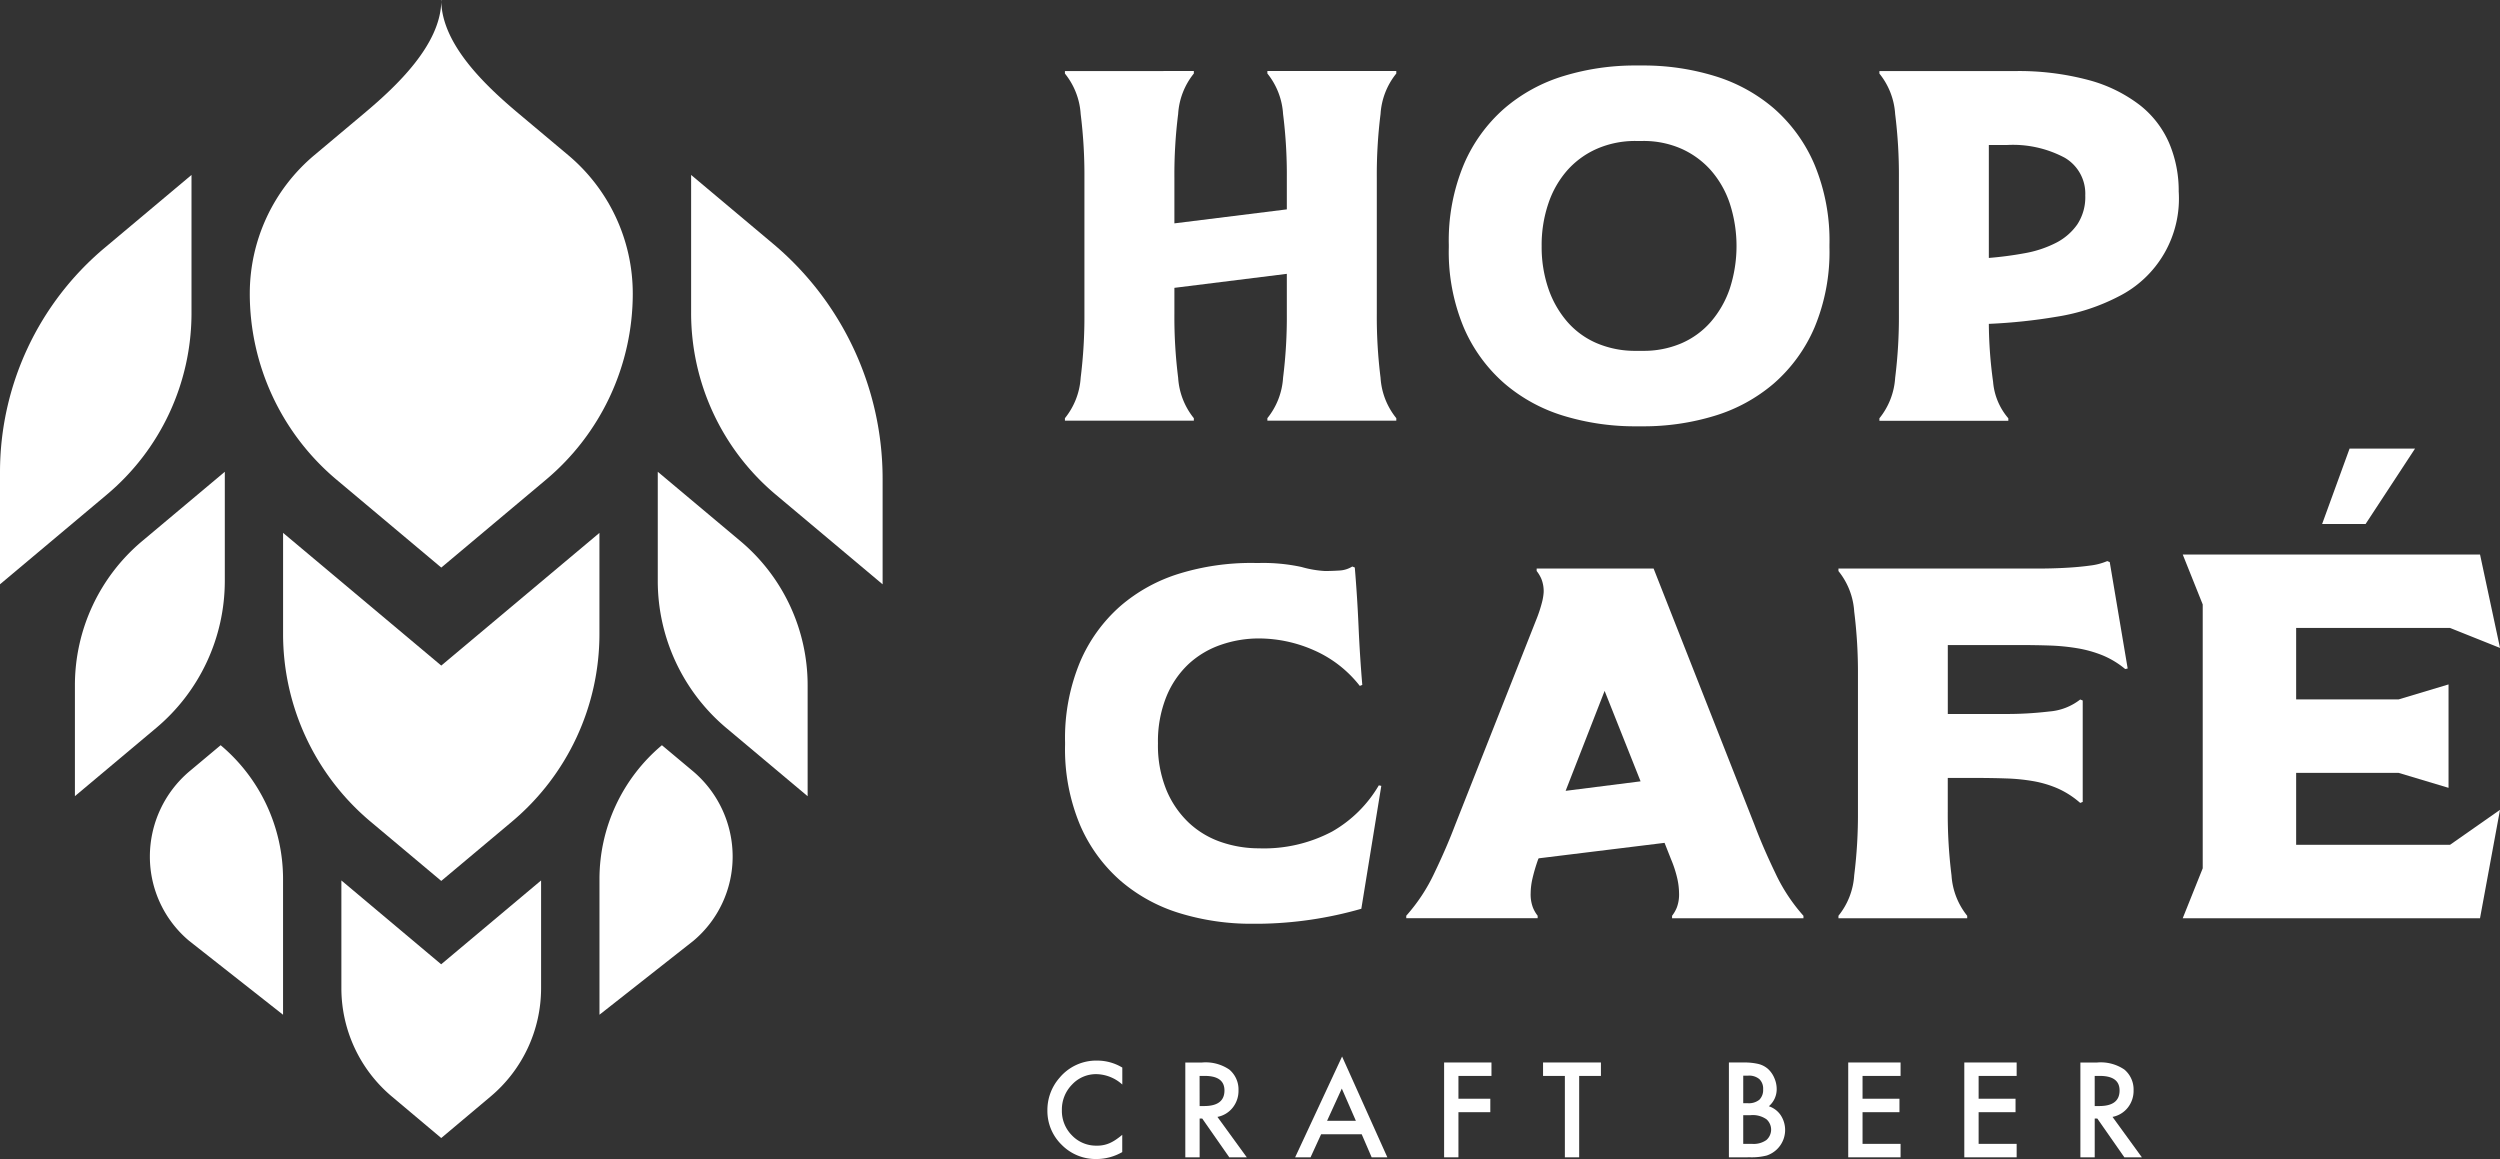
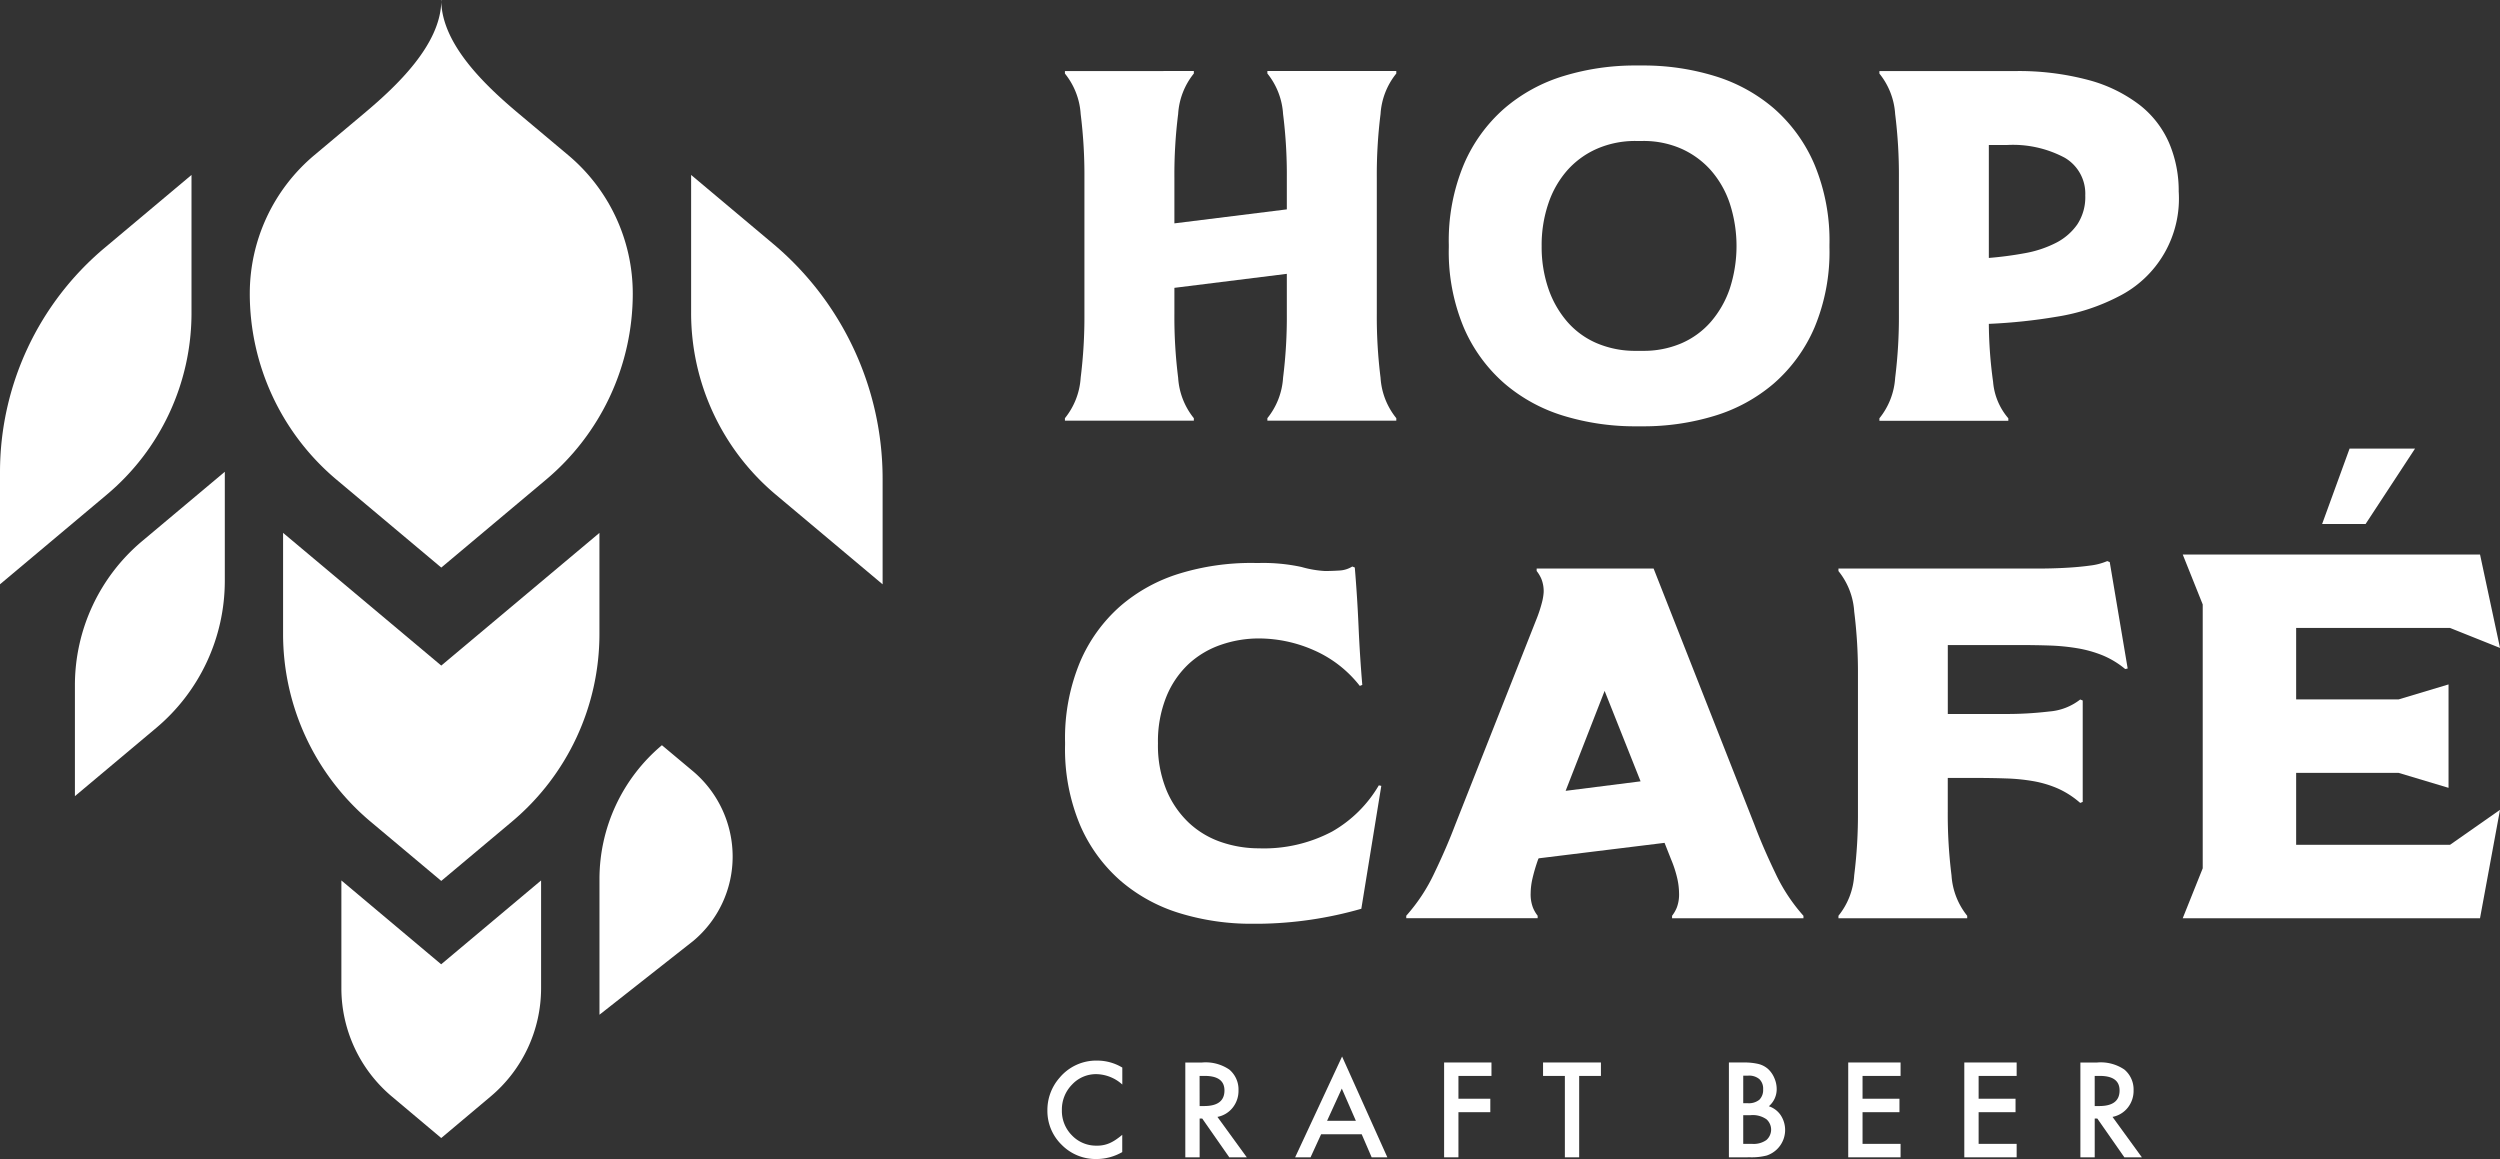
<svg xmlns="http://www.w3.org/2000/svg" width="223" height="103.387" viewBox="0 0 223 103.387">
  <rect x="0" y="0" width="223" height="103.387" fill="#333333" stroke="none" />
  <g id="Groupe_264" data-name="Groupe 264" transform="translate(-554.981 -338.789)">
    <g id="Groupe_258" data-name="Groupe 258" transform="translate(649.977 344.634)">
      <path id="Tracé_5467" data-name="Tracé 5467" d="M632.8,343.212v.223a6.363,6.363,0,0,0-1.4,3.611,43.238,43.238,0,0,0-.335,5.7v4.055l10.029-1.248v-2.807a43.248,43.248,0,0,0-.335-5.7,6.364,6.364,0,0,0-1.4-3.611v-.223h11.5v.223a6.363,6.363,0,0,0-1.405,3.611,43.532,43.532,0,0,0-.334,5.7v12.123a43.563,43.563,0,0,0,.334,5.7,6.354,6.354,0,0,0,1.405,3.609v.223h-11.5v-.223a6.355,6.355,0,0,0,1.4-3.609,43.28,43.28,0,0,0,.335-5.7v-3.566l-10.029,1.249v2.318a43.269,43.269,0,0,0,.335,5.7,6.354,6.354,0,0,0,1.4,3.609v.223H621.3v-.223a6.364,6.364,0,0,0,1.405-3.609,43.553,43.553,0,0,0,.334-5.7V352.751a43.521,43.521,0,0,0-.334-5.7,6.374,6.374,0,0,0-1.405-3.611v-.223Z" transform="translate(-621.305 -342.722)" fill="#fff" />
      <path id="Tracé_5468" data-name="Tracé 5468" d="M679.166,359.094a17.5,17.5,0,0,1-1.338,7.153,13.882,13.882,0,0,1-3.609,4.97,14.615,14.615,0,0,1-5.3,2.9,21.669,21.669,0,0,1-6.418.935h-.579a21.807,21.807,0,0,1-6.462-.935,14.592,14.592,0,0,1-5.3-2.9,13.866,13.866,0,0,1-3.611-4.97,17.5,17.5,0,0,1-1.338-7.153v-.223a17.649,17.649,0,0,1,1.338-7.174,13.856,13.856,0,0,1,3.611-4.993,14.59,14.59,0,0,1,5.3-2.9,21.761,21.761,0,0,1,6.462-.937h.579a21.623,21.623,0,0,1,6.418.937,14.613,14.613,0,0,1,5.3,2.9,13.871,13.871,0,0,1,3.609,4.993,17.649,17.649,0,0,1,1.338,7.174Zm-25.672-.133a11.449,11.449,0,0,0,.6,3.81,8.918,8.918,0,0,0,1.694,2.965,7.276,7.276,0,0,0,2.651,1.915,8.723,8.723,0,0,0,3.478.669h.579a8.563,8.563,0,0,0,3.455-.669,7.346,7.346,0,0,0,2.63-1.915,8.941,8.941,0,0,0,1.693-2.965,12.3,12.3,0,0,0,0-7.6,8.643,8.643,0,0,0-1.693-2.963,7.73,7.73,0,0,0-2.63-1.918,8.356,8.356,0,0,0-3.455-.69h-.579a8.512,8.512,0,0,0-3.478.69,7.649,7.649,0,0,0-2.651,1.918,8.621,8.621,0,0,0-1.694,2.963A11.513,11.513,0,0,0,653.493,358.96Z" transform="translate(-610.974 -342.87)" fill="#fff" />
      <path id="Tracé_5469" data-name="Tracé 5469" d="M672.026,374.412v-.223a6.366,6.366,0,0,0,1.405-3.609,43.564,43.564,0,0,0,.334-5.7V352.751a43.532,43.532,0,0,0-.334-5.7,6.375,6.375,0,0,0-1.405-3.611v-.223H684.06a24.067,24.067,0,0,1,6.62.8,12.993,12.993,0,0,1,4.568,2.229,8.7,8.7,0,0,1,2.63,3.409,10.844,10.844,0,0,1,.846,4.3,9.766,9.766,0,0,1-5.393,9.382,17.987,17.987,0,0,1-5.438,1.783,49.243,49.243,0,0,1-6.106.646,39.184,39.184,0,0,0,.38,5.169,5.689,5.689,0,0,0,1.359,3.254v.223Zm9.761-24.6v10.073a31.8,31.8,0,0,0,3.21-.424,9.875,9.875,0,0,0,2.763-.914,5.194,5.194,0,0,0,1.916-1.649,4.421,4.421,0,0,0,.713-2.585,3.708,3.708,0,0,0-1.828-3.364,9.806,9.806,0,0,0-5.169-1.137Z" transform="translate(-599.379 -342.722)" fill="#fff" />
    </g>
    <g id="Groupe_259" data-name="Groupe 259" transform="translate(649.977 378.802)">
      <path id="Tracé_5470" data-name="Tracé 5470" d="M638.6,373.851a16.141,16.141,0,0,1,3.811.357,9.427,9.427,0,0,0,2.073.357c.445,0,.882-.016,1.313-.044a2.385,2.385,0,0,0,1.137-.358l.223.09q.221,2.63.334,5.236t.334,5.236l-.222.089a10.547,10.547,0,0,0-4.1-3.185,12.171,12.171,0,0,0-4.9-1.048,10.3,10.3,0,0,0-3.366.559,8.132,8.132,0,0,0-2.875,1.693,8.242,8.242,0,0,0-2.005,2.919,10.647,10.647,0,0,0-.758,4.189,10.488,10.488,0,0,0,.758,4.168,8.508,8.508,0,0,0,2.005,2.919,7.958,7.958,0,0,0,2.875,1.716,10.337,10.337,0,0,0,3.366.557,12.979,12.979,0,0,0,6.528-1.494,11.311,11.311,0,0,0,4.168-4.122l.222.044-1.782,10.964a34.3,34.3,0,0,1-9.137,1.338h-.58a21.775,21.775,0,0,1-6.462-.937,14.6,14.6,0,0,1-5.3-2.9,13.887,13.887,0,0,1-3.609-4.969,17.5,17.5,0,0,1-1.338-7.153v-.223a17.661,17.661,0,0,1,1.338-7.176,13.852,13.852,0,0,1,3.609-4.992,14.616,14.616,0,0,1,5.3-2.9,21.772,21.772,0,0,1,6.462-.935Z" transform="translate(-621.305 -363.644)" fill="#fff" />
      <path id="Tracé_5471" data-name="Tracé 5471" d="M654.325,400.133a15.385,15.385,0,0,0-.513,1.737,6.072,6.072,0,0,0-.156,1.292,3.3,3.3,0,0,0,.2,1.27,2.949,2.949,0,0,0,.424.736v.222H642.559v-.222a15.777,15.777,0,0,0,2.518-3.833q1.091-2.273,1.849-4.28l7.22-18.273a11.947,11.947,0,0,0,.557-1.716,4.79,4.79,0,0,0,.112-.736,2.972,2.972,0,0,0-.2-1.2,3.071,3.071,0,0,0-.424-.712v-.223h10.43l9,22.864q.756,2.007,1.849,4.28a15.7,15.7,0,0,0,2.519,3.833v.222H666.269v-.222a3.038,3.038,0,0,0,.424-.736,3.3,3.3,0,0,0,.2-1.27,6.364,6.364,0,0,0-.156-1.313,10.243,10.243,0,0,0-.557-1.716l-.58-1.471-11.231,1.381Zm5.928-15.021-3.478,8.915,6.686-.848Z" transform="translate(-612.117 -363.497)" fill="#fff" />
      <path id="Tracé_5472" data-name="Tracé 5472" d="M669.475,405.593v-.222a6.369,6.369,0,0,0,1.405-3.611,43.511,43.511,0,0,0,.334-5.7V383.933a43.543,43.543,0,0,0-.334-5.7,6.369,6.369,0,0,0-1.405-3.609v-.223H687.1q1.405,0,2.63-.067t2.184-.2a5.547,5.547,0,0,0,1.538-.4l.222.09,1.6,9.492-.222.046a7.862,7.862,0,0,0-2.028-1.226,10.781,10.781,0,0,0-2.229-.625,18.783,18.783,0,0,0-2.474-.245q-1.293-.043-2.763-.044h-6.329v6.15h5.08a32.1,32.1,0,0,0,3.968-.222,5.114,5.114,0,0,0,2.763-1.07l.223.089v9.048l-.223.089a7.892,7.892,0,0,0-2.005-1.292,9.67,9.67,0,0,0-2.161-.647,17.26,17.26,0,0,0-2.408-.244q-1.27-.045-2.74-.046h-2.5v2.986a43.511,43.511,0,0,0,.334,5.7,6.38,6.38,0,0,0,1.4,3.611v.222Z" transform="translate(-600.481 -363.698)" fill="#fff" />
      <path id="Tracé_5473" data-name="Tracé 5473" d="M692.7,404.164V380.63l-1.783-4.456h26.519l1.783,8.335-4.457-1.783H701.033V389.1h9.137l4.456-1.338v9.225l-4.456-1.336h-9.137v6.418H714.76l4.457-3.12-1.783,9.671H690.915Zm13.1-37.439h5.84l-4.413,6.729H703.35Z" transform="translate(-591.213 -366.725)" fill="#fff" />
    </g>
    <g id="Groupe_261" data-name="Groupe 261" transform="translate(648.417 433.03)">
      <g id="Groupe_260" data-name="Groupe 260">
        <path id="Tracé_5474" data-name="Tracé 5474" d="M626.89,405.461v1.514a3.551,3.551,0,0,0-2.29-.927,2.914,2.914,0,0,0-2.2.938,3.161,3.161,0,0,0-.9,2.28,3.087,3.087,0,0,0,.9,2.246,2.969,2.969,0,0,0,2.2.914,2.723,2.723,0,0,0,1.144-.218,3.452,3.452,0,0,0,.546-.3,6.539,6.539,0,0,0,.594-.448V413a4.614,4.614,0,0,1-2.3.619,4.25,4.25,0,0,1-3.1-1.266,4.2,4.2,0,0,1-1.276-3.081,4.349,4.349,0,0,1,1.068-2.882,4.258,4.258,0,0,1,3.4-1.551A4.335,4.335,0,0,1,626.89,405.461Z" transform="translate(-620.216 -404.475)" fill="#fff" />
        <path id="Tracé_5475" data-name="Tracé 5475" d="M631.664,409.811l2.62,3.607h-1.561l-2.416-3.463h-.229v3.463H628.8v-8.459h1.5a3.747,3.747,0,0,1,2.422.629,2.315,2.315,0,0,1,.822,1.852,2.4,2.4,0,0,1-.516,1.545A2.276,2.276,0,0,1,631.664,409.811Zm-1.587-.968h.4q1.813,0,1.815-1.388,0-1.3-1.765-1.3h-.454Z" transform="translate(-616.506 -404.425)" fill="#fff" />
        <path id="Tracé_5476" data-name="Tracé 5476" d="M641.578,411.523h-3.622l-.942,2.055h-1.375l4.187-8.992,4.038,8.992h-1.4Zm-.52-1.2-1.256-2.877-1.315,2.877Z" transform="translate(-613.549 -404.586)" fill="#fff" />
        <path id="Tracé_5477" data-name="Tracé 5477" d="M649.141,406.157h-2.946v2.034h2.843v1.2h-2.843v4.026h-1.278v-8.459h4.224Z" transform="translate(-609.538 -404.425)" fill="#fff" />
        <path id="Tracé_5478" data-name="Tracé 5478" d="M654.3,406.157v7.26h-1.276v-7.26h-1.946v-1.2h5.162v1.2Z" transform="translate(-606.874 -404.425)" fill="#fff" />
        <path id="Tracé_5479" data-name="Tracé 5479" d="M662.653,413.417v-8.459h1.272a5.524,5.524,0,0,1,1.353.13,2.045,2.045,0,0,1,.861.444,2.309,2.309,0,0,1,.564.806,2.441,2.441,0,0,1,.213.985,1.994,1.994,0,0,1-.7,1.538,2.055,2.055,0,0,1,1.063.806,2.4,2.4,0,0,1-1.255,3.589,5.447,5.447,0,0,1-1.441.159Zm1.278-4.827h.4a1.478,1.478,0,0,0,1.044-.315,1.222,1.222,0,0,0,.331-.928,1.168,1.168,0,0,0-.339-.908,1.418,1.418,0,0,0-.987-.308h-.448Zm0,3.627h.788a1.96,1.96,0,0,0,1.272-.338,1.232,1.232,0,0,0,.017-1.852,2.124,2.124,0,0,0-1.431-.368h-.646Z" transform="translate(-601.871 -404.425)" fill="#fff" />
        <path id="Tracé_5480" data-name="Tracé 5480" d="M674.753,406.157h-3.392v2.034h3.293v1.2h-3.293v2.826h3.392v1.2h-4.669v-8.459h4.669Z" transform="translate(-598.658 -404.425)" fill="#fff" />
        <path id="Tracé_5481" data-name="Tracé 5481" d="M681.982,406.157h-3.392v2.034h3.293v1.2h-3.293v2.826h3.392v1.2h-4.669v-8.459h4.669Z" transform="translate(-595.533 -404.425)" fill="#fff" />
        <path id="Tracé_5482" data-name="Tracé 5482" d="M687.408,409.811l2.62,3.607h-1.561l-2.416-3.463h-.23v3.463h-1.278v-8.459h1.5a3.748,3.748,0,0,1,2.422.629,2.315,2.315,0,0,1,.822,1.852,2.4,2.4,0,0,1-.516,1.545A2.28,2.28,0,0,1,687.408,409.811Zm-1.588-.968h.405q1.813,0,1.813-1.388,0-1.3-1.765-1.3h-.454Z" transform="translate(-592.408 -404.425)" fill="#fff" />
      </g>
    </g>
    <g id="Groupe_263" data-name="Groupe 263" transform="translate(554.981 338.789)">
      <path id="Tracé_5483" data-name="Tracé 5483" d="M573.016,377.9V368.17l-7.371,6.183a16.785,16.785,0,0,0-6,12.859v9.893l7.243-6.077A17.141,17.141,0,0,0,573.016,377.9Z" transform="translate(-552.963 -326.088)" fill="#fff" />
      <path id="Tracé_5484" data-name="Tracé 5484" d="M572.063,362V349.684l-7.752,6.506a26.12,26.12,0,0,0-9.33,20.008v10l9.53-8A21.143,21.143,0,0,0,572.063,362Z" transform="translate(-554.981 -334.079)" fill="#fff" />
      <g id="Groupe_262" data-name="Groupe 262" transform="translate(22.281)">
        <path id="Tracé_5485" data-name="Tracé 5485" d="M582.456,338.789h0c0,.054.009.11.01.165,0-.056.01-.11.01-.166Z" transform="translate(-565.385 -338.789)" fill="#fff" />
        <path id="Tracé_5486" data-name="Tracé 5486" d="M598.945,352.582l-4.457-3.74c-2.943-2.471-6.76-6.1-6.869-9.937-.109,3.837-3.926,7.467-6.871,9.937l-4.456,3.74a16.111,16.111,0,0,0-5.755,12.342h0a21.673,21.673,0,0,0,7.744,16.607l9.337,7.836,9.337-7.836a21.677,21.677,0,0,0,7.744-16.607h0A16.116,16.116,0,0,0,598.945,352.582Z" transform="translate(-570.537 -338.739)" fill="#fff" />
      </g>
-       <path id="Tracé_5487" data-name="Tracé 5487" d="M570.627,385.2h0l-2.747,2.3a9.96,9.96,0,0,0-3.565,7.638,9.8,9.8,0,0,0,3.5,7.511l8.379,6.594v-12.1A15.587,15.587,0,0,0,570.627,385.2Z" transform="translate(-550.946 -318.727)" fill="#fff" />
-       <path id="Tracé_5488" data-name="Tracé 5488" d="M603.316,374.353l-7.371-6.183V377.9a17.14,17.14,0,0,0,6.125,13.133l7.243,6.077v-9.893A16.785,16.785,0,0,0,603.316,374.353Z" transform="translate(-537.272 -326.088)" fill="#fff" />
      <path id="Tracé_5489" data-name="Tracé 5489" d="M605.324,355.814l-7.3-6.13V362a21.143,21.143,0,0,0,7.551,16.2l9.53,8V376.78A27.371,27.371,0,0,0,605.324,355.814Z" transform="translate(-536.376 -334.079)" fill="#fff" />
      <path id="Tracé_5490" data-name="Tracé 5490" d="M600.632,387.5l-2.747-2.3h0a15.585,15.585,0,0,0-5.57,11.941v12.1l8.379-6.594a9.8,9.8,0,0,0,3.5-7.511h0A9.965,9.965,0,0,0,600.632,387.5Z" transform="translate(-538.842 -318.727)" fill="#fff" />
      <path id="Tracé_5491" data-name="Tracé 5491" d="M586.722,383.813l-14.111-11.838V381a21.837,21.837,0,0,0,7.8,16.729l6.309,5.292,6.309-5.292a21.837,21.837,0,0,0,7.8-16.729v-9.022Z" transform="translate(-547.36 -324.443)" fill="#fff" />
      <path id="Tracé_5492" data-name="Tracé 5492" d="M576.241,393.621v9.608a12.622,12.622,0,0,0,4.507,9.668l4.4,3.7,4.4-3.7a12.62,12.62,0,0,0,4.507-9.668v-9.608l-8.912,7.479Z" transform="translate(-545.79 -315.085)" fill="#fff" />
    </g>
  </g>
</svg>